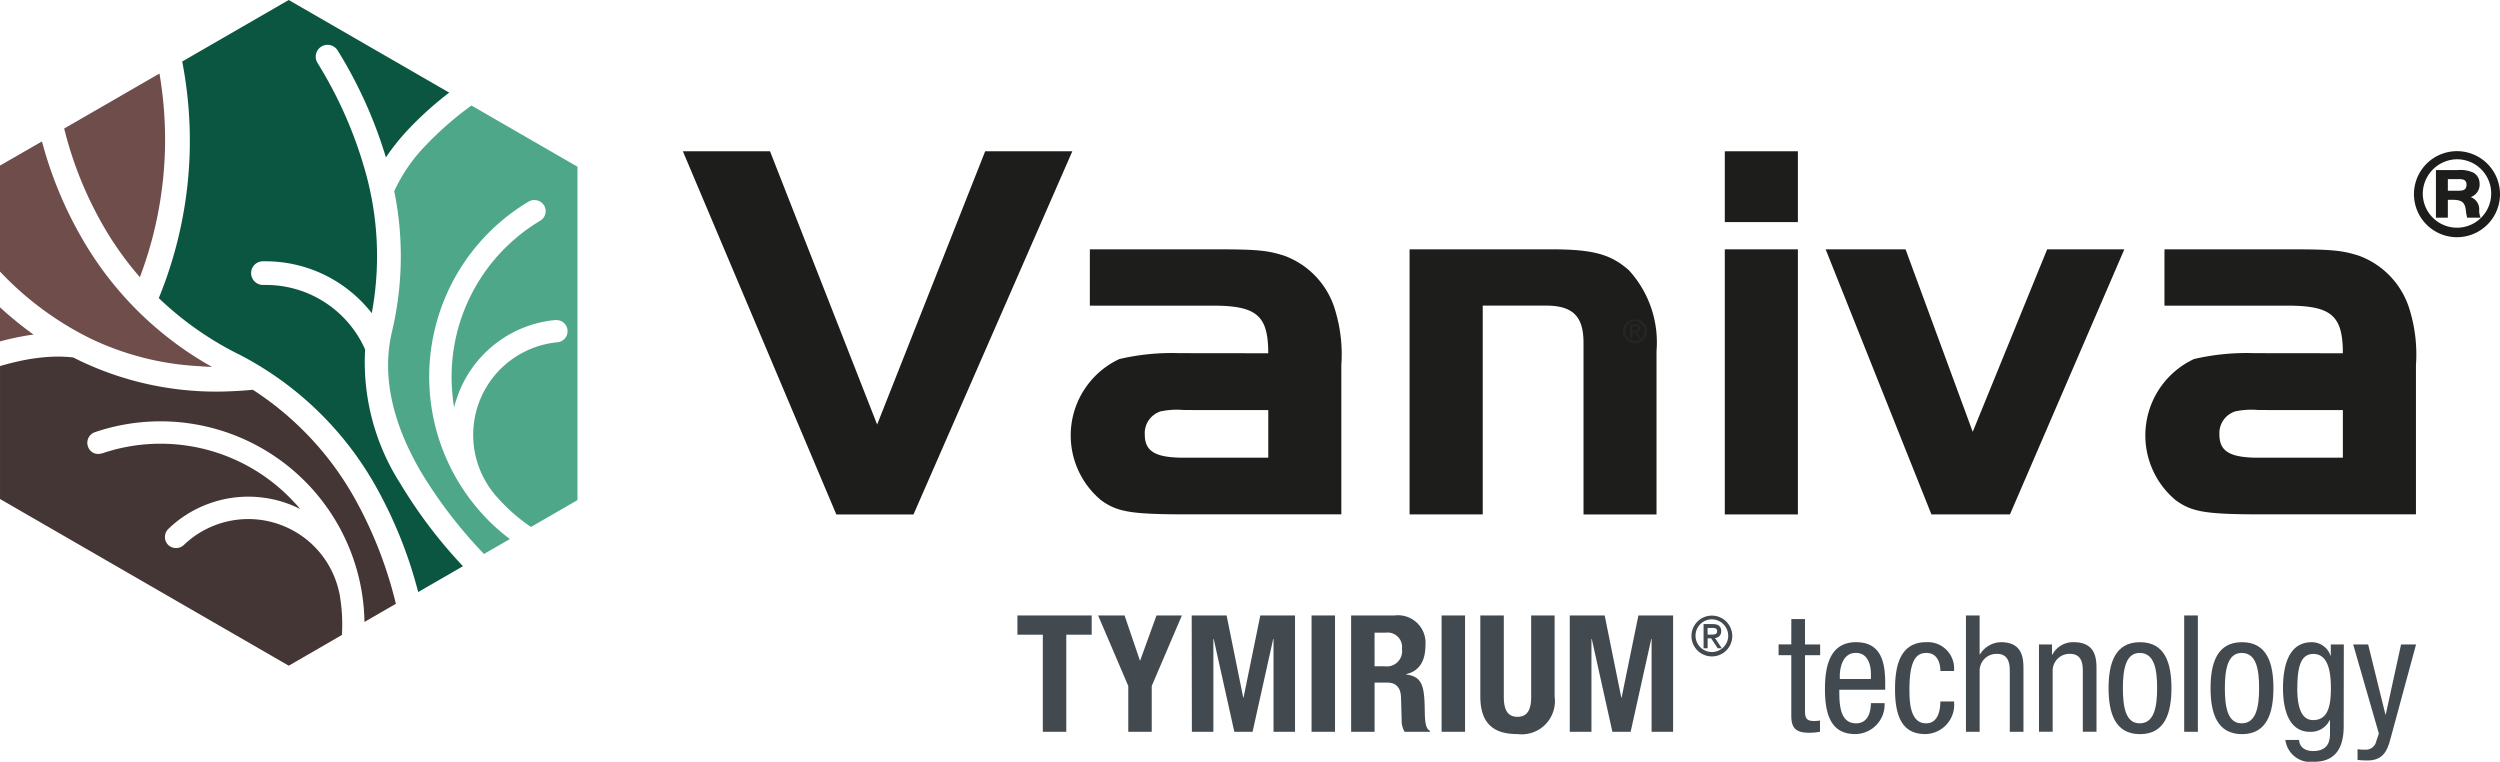
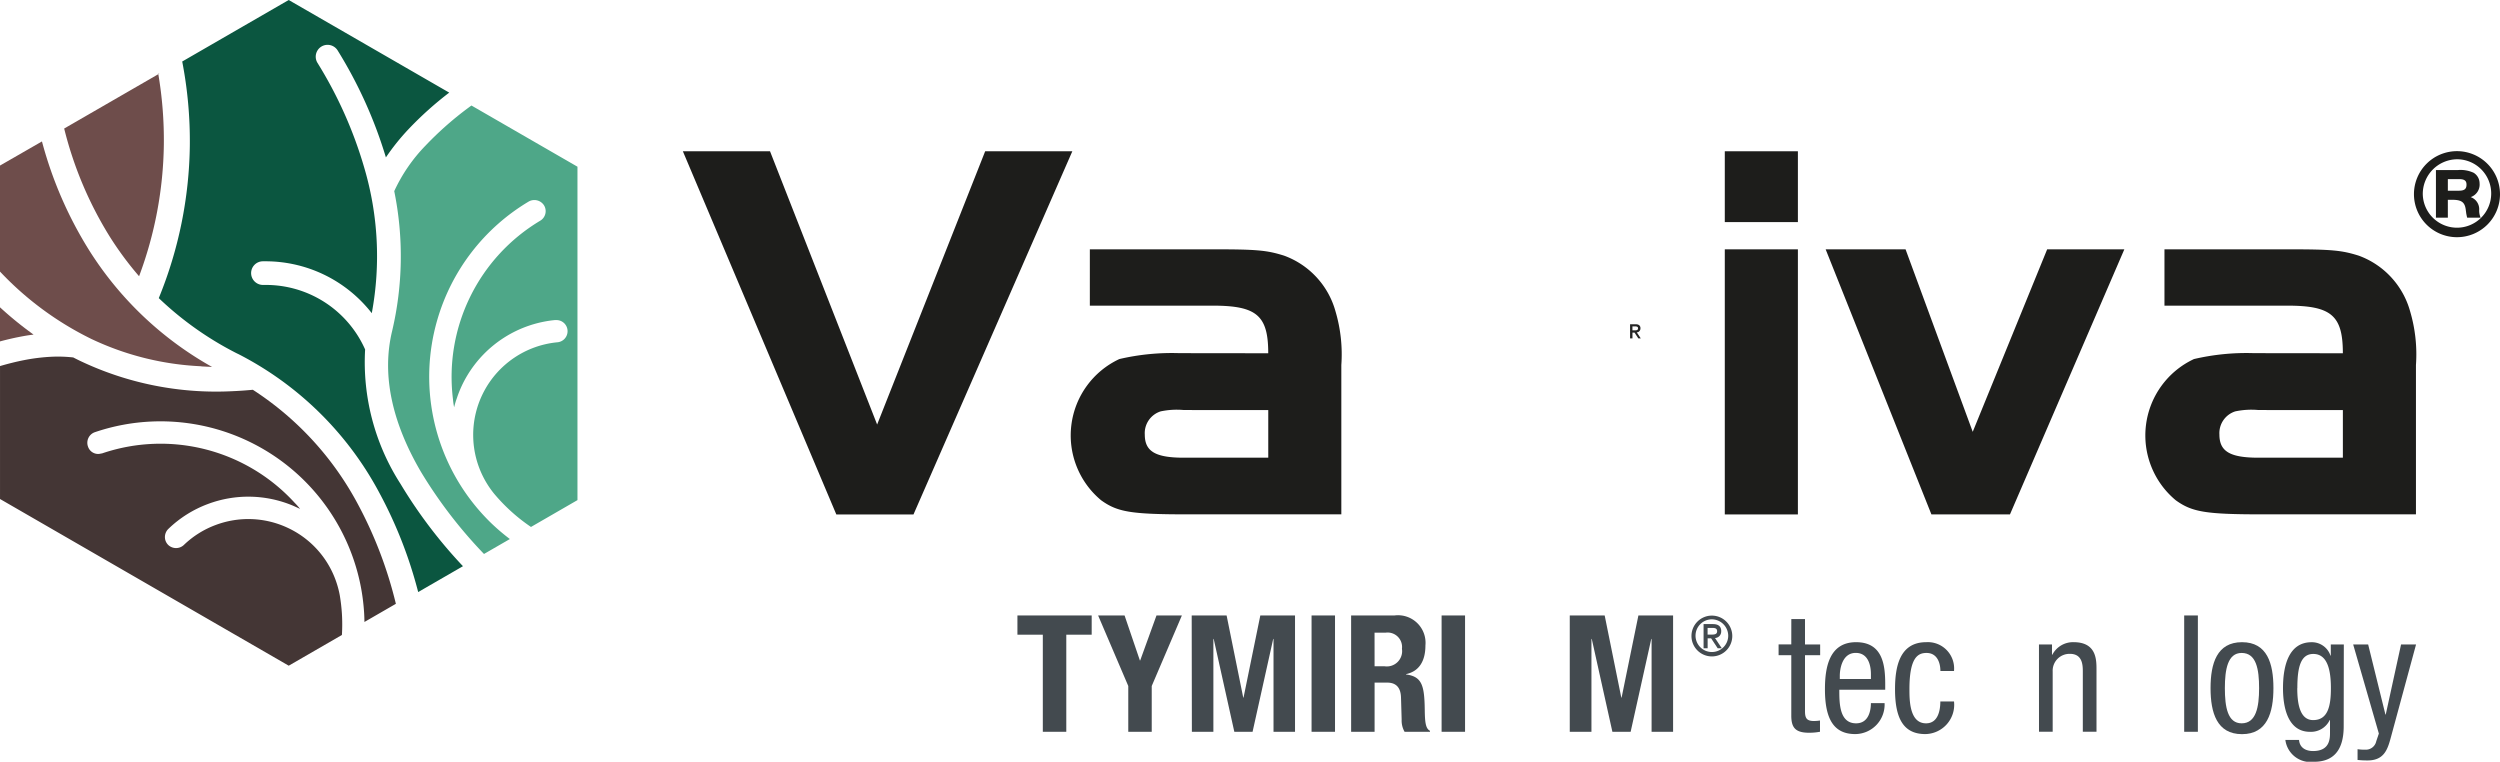
<svg xmlns="http://www.w3.org/2000/svg" id="Grupo_2703" data-name="Grupo 2703" width="157.532" height="48.001" viewBox="0 0 157.532 48.001">
  <defs>
    <clipPath id="clip-path">
      <rect id="Retângulo_1972" data-name="Retângulo 1972" width="157.532" height="48.001" fill="none" />
    </clipPath>
  </defs>
  <path id="Caminho_229782" data-name="Caminho 229782" d="M136.733,49.952h-4.863L122.2,27.067h5.492l6.75,17.22,6.808-17.22h5.492Z" transform="translate(-79.171 -17.536)" fill="#1d1d1b" />
  <g id="Grupo_2702" data-name="Grupo 2702">
    <g id="Grupo_2701" data-name="Grupo 2701" clip-path="url(#clip-path)">
      <path id="Caminho_229783" data-name="Caminho 229783" d="M198.733,54.741a4.9,4.9,0,0,0-1.459.085,1.438,1.438,0,0,0-1,1.459c0,1.059.658,1.46,2.461,1.46h5.32v-3Zm5.32-3.577c0-2.373-.715-3-3.489-3h-7.752V44.614h7.752c2.774,0,3.4.057,4.49.4a5.214,5.214,0,0,1,3.232,3.49,9.55,9.55,0,0,1,.373,3.4v9.411H198.99c-3.576,0-4.434-.144-5.464-.886a5.312,5.312,0,0,1,1.145-8.9,14.53,14.53,0,0,1,3.776-.372Z" transform="translate(-124.138 -28.904)" fill="#1d1d1b" />
-       <path id="Caminho_229784" data-name="Caminho 229784" d="M261.108,44.614c2.661,0,3.776.287,4.948,1.315a6.724,6.724,0,0,1,1.745,5.092v10.3h-4.6V50.507c0-1.688-.688-2.346-2.375-2.346h-3.976V61.319H252.24V44.614Z" transform="translate(-163.419 -28.904)" fill="#1d1d1b" />
      <path id="Caminho_229785" data-name="Caminho 229785" d="M313.253,49.953h-4.606V33.248h4.606Zm-4.606-22.884h4.606v4.463h-4.606Z" transform="translate(-199.963 -17.537)" fill="#1d1d1b" />
      <path id="Caminho_229786" data-name="Caminho 229786" d="M340.653,44.614h4.863l-7.208,16.705h-4.949l-6.665-16.705h5.035l4.233,11.5Z" transform="translate(-211.655 -28.904)" fill="#1d1d1b" />
      <path id="Caminho_229787" data-name="Caminho 229787" d="M391.034,54.741a4.9,4.9,0,0,0-1.459.085,1.438,1.438,0,0,0-1,1.459c0,1.059.657,1.46,2.46,1.46h5.32v-3Zm5.32-3.577c0-2.373-.715-3-3.489-3h-7.752V44.614h7.752c2.774,0,3.4.057,4.49.4a5.211,5.211,0,0,1,3.232,3.49,9.543,9.543,0,0,1,.373,3.4v9.411h-9.668c-3.577,0-4.435-.144-5.465-.886a5.312,5.312,0,0,1,1.145-8.9,14.536,14.536,0,0,1,3.776-.372Z" transform="translate(-248.724 -28.904)" fill="#1d1d1b" />
-       <path id="Caminho_229788" data-name="Caminho 229788" d="M17.491,13.153,11.485,16.62a23.6,23.6,0,0,0,2.891,6.842,20.618,20.618,0,0,0,1.829,2.465l.05.058.027-.071a24.547,24.547,0,0,0,1.56-8.283,24.9,24.9,0,0,0-.352-4.477" transform="translate(-7.441 -8.521)" fill="#6e4d4b" />
+       <path id="Caminho_229788" data-name="Caminho 229788" d="M17.491,13.153,11.485,16.62a23.6,23.6,0,0,0,2.891,6.842,20.618,20.618,0,0,0,1.829,2.465a24.547,24.547,0,0,0,1.56-8.283,24.9,24.9,0,0,0-.352-4.477" transform="translate(-7.441 -8.521)" fill="#6e4d4b" />
      <path id="Caminho_229789" data-name="Caminho 229789" d="M13.368,39.509l-.182-.1a21.635,21.635,0,0,1-7.567-7.25A25.041,25.041,0,0,1,2.645,25.3L0,26.821V33.5a19.963,19.963,0,0,0,5.762,4.248,18.007,18.007,0,0,0,6.881,1.718l.089.012c.166.008.388.021.634.03" transform="translate(-0.001 -16.388)" fill="#6e4d4b" />
      <path id="Caminho_229790" data-name="Caminho 229790" d="M33.381,22.287a20.82,20.82,0,0,1,8.949,8.8,27.671,27.671,0,0,1,2.429,6.22l2.821-1.629a30.251,30.251,0,0,1-3.935-5.188,14.19,14.19,0,0,1-2.23-8.469v0l0,0a6.837,6.837,0,0,0-6.333-4.066l-.118,0a.749.749,0,0,1-.728-.668.744.744,0,0,1,.737-.822l.115,0A8.49,8.49,0,0,1,41.808,19.7l.026.035.008-.041a19.627,19.627,0,0,0-.474-9.1,26.5,26.5,0,0,0-2.955-6.632.747.747,0,0,1,.637-1.137.75.75,0,0,1,.635.355,28.132,28.132,0,0,1,3.028,6.7l.011.039.023-.034a13.987,13.987,0,0,1,1.392-1.733,21.466,21.466,0,0,1,2.576-2.316L36.6,0,29.89,3.876A26.426,26.426,0,0,1,30.369,9.2a26.2,26.2,0,0,1-1.944,9.556l-.012.029.022.021a20.6,20.6,0,0,0,4.946,3.485" transform="translate(-18.408)" fill="#0b5640" />
      <path id="Caminho_229791" data-name="Caminho 229791" d="M0,57.15c.427-.115.833-.21,1.21-.283.26-.051.529-.1.793-.132l.113-.015-.092-.067A22.478,22.478,0,0,1,0,55Z" transform="translate(-0.001 -35.636)" fill="#6e4d4b" />
      <path id="Caminho_229792" data-name="Caminho 229792" d="M22.75,78.383l.036.2a13.184,13.184,0,0,1,.156,1.34c.013.2.02.4.022.61l1.981-1.144a26.24,26.24,0,0,0-2.393-6.278,19.493,19.493,0,0,0-6.606-7.2l-.013-.008h-.014c-.433.042-.867.071-1.292.089A19.931,19.931,0,0,1,5.088,64.1c-.161-.076-.32-.156-.478-.237l-.015,0a8.6,8.6,0,0,0-1.318-.044,12.1,12.1,0,0,0-1.767.216c-.473.093-.98.218-1.509.373v8.376L18.194,83.288l3.351-1.936a11.181,11.181,0,0,0,0-1.336,11.392,11.392,0,0,0-.137-1.176,6.035,6.035,0,0,0-.277-.994,5.827,5.827,0,0,0-3.064-3.274,5.85,5.85,0,0,0-4.482-.148,5.807,5.807,0,0,0-2.008,1.265.717.717,0,0,1-.96.006.69.69,0,0,1-.225-.507.716.716,0,0,1,.218-.52,7.2,7.2,0,0,1,2.48-1.564,7.256,7.256,0,0,1,5.349.092q.232.1.47.213a4.445,4.445,0,0,0-.339-.383A11.449,11.449,0,0,0,6.44,69.908l-.192.035a.672.672,0,0,1-.7-.452.708.708,0,0,1,.023-.552.7.7,0,0,1,.4-.362A12.853,12.853,0,0,1,22.75,78.383" transform="translate(0 -41.341)" fill="#443635" />
      <path id="Caminho_229793" data-name="Caminho 229793" d="M78.455,45.435l2.926-1.69V22.737L74.7,18.881A20.776,20.776,0,0,0,71.813,21.4a10.294,10.294,0,0,0-1.977,2.875l0,.005v0a20.544,20.544,0,0,1-.137,8.824c-.649,2.705-.038,5.686,1.818,8.859a29.223,29.223,0,0,0,3.974,5.176l1.63-.941A13.043,13.043,0,0,1,75.949,45.2a13.188,13.188,0,0,1-.921-.991l-.131-.16a12.842,12.842,0,0,1-2.358-11.628,12.839,12.839,0,0,1,5.775-7.493.722.722,0,0,1,.974.268.7.7,0,0,1-.262.948,11.463,11.463,0,0,0-5.491,11.238,4.35,4.35,0,0,0,.074.513c.038-.155.079-.3.122-.433l.06-.169a7.075,7.075,0,0,1,.654-1.414,7.266,7.266,0,0,1,5.5-3.477l.071,0a.7.7,0,0,1,.08,1.4,5.863,5.863,0,0,0-4.554,8.671,5.976,5.976,0,0,0,.58.86,11.236,11.236,0,0,0,2.331,2.105" transform="translate(-44.993 -12.232)" fill="#4ea788" />
      <path id="Caminho_229794" data-name="Caminho 229794" d="M292.357,58.289c0-.176-.1-.265-.307-.265H291.7v.893h.151V58.55h.13l.239.364,0,0h.154l-.251-.379a.239.239,0,0,0,.23-.249m-.151-.006c0,.119-.091.129-.219.129h-.134v-.249h.173c.094,0,.181.015.181.12" transform="translate(-188.985 -37.592)" fill="#252525" />
-       <path id="Caminho_229795" data-name="Caminho 229795" d="M291.18,57.129a.757.757,0,1,0,.757.757.758.758,0,0,0-.757-.757m.607.757a.607.607,0,1,1-.607-.619.613.613,0,0,1,.607.619" transform="translate(-188.156 -37.012)" fill="#252525" />
      <path id="Caminho_229796" data-name="Caminho 229796" d="M186.741,110.136v1.212h-1.6v6.118h-1.479v-6.118h-1.6v-1.212Z" transform="translate(-117.951 -71.354)" fill="#434a4f" />
      <path id="Caminho_229797" data-name="Caminho 229797" d="M198.18,110.136l.965,2.834h.02l1.027-2.834h1.6l-1.9,4.445v2.885h-1.478v-2.885l-1.9-4.445Z" transform="translate(-127.318 -71.354)" fill="#434a4f" />
      <path id="Caminho_229798" data-name="Caminho 229798" d="M213.252,110.136h2.2l1.047,5.174h.02l1.057-5.174h2.187v7.33h-1.355v-5.852h-.02l-1.3,5.852h-1.15l-1.3-5.852h-.02v5.852h-1.355Z" transform="translate(-138.16 -71.354)" fill="#434a4f" />
      <rect id="Retângulo_1969" data-name="Retângulo 1969" width="1.478" height="7.33" transform="translate(82.645 38.782)" fill="#434a4f" />
      <path id="Caminho_229799" data-name="Caminho 229799" d="M241.779,110.136h2.731a1.737,1.737,0,0,1,1.951,1.889c0,.975-.391,1.632-1.222,1.807v.021c1.006.133,1.16.688,1.18,2.238.011.77.052,1.17.329,1.314v.062h-1.6a1.428,1.428,0,0,1-.185-.77l-.041-1.406c-.02-.575-.277-.924-.873-.924h-.791v3.1h-1.478Zm1.478,3.2h.616a.965.965,0,0,0,1.109-1.1.91.91,0,0,0-1.027-1.016h-.7Z" transform="translate(-156.641 -71.354)" fill="#434a4f" />
      <rect id="Retângulo_1970" data-name="Retângulo 1970" width="1.478" height="7.33" transform="translate(90.839 38.782)" fill="#434a4f" />
-       <path id="Caminho_229800" data-name="Caminho 229800" d="M266.382,110.136v5.113c0,.729.175,1.273.862,1.273s.862-.544.862-1.273v-5.113h1.478v5.113a2.093,2.093,0,0,1-2.341,2.361c-1.2,0-2.341-.4-2.341-2.361v-5.113Z" transform="translate(-171.623 -71.354)" fill="#434a4f" />
      <path id="Caminho_229801" data-name="Caminho 229801" d="M280.9,110.136h2.2l1.047,5.174h.02l1.058-5.174h2.186v7.33h-1.355v-5.852h-.02l-1.3,5.852h-1.15l-1.3-5.852h-.02v5.852H280.9Z" transform="translate(-181.985 -71.354)" fill="#434a4f" />
      <path id="Caminho_229802" data-name="Caminho 229802" d="M319.078,110.777h.862v1.6h.955v.677h-.955v3.532c0,.442.113.616.565.616a2.662,2.662,0,0,0,.38-.031v.708a3.612,3.612,0,0,1-.7.062c-.893,0-1.109-.369-1.109-1.088v-3.8h-.8v-.677h.8Z" transform="translate(-206.202 -71.769)" fill="#434a4f" />
      <path id="Caminho_229803" data-name="Caminho 229803" d="M327.476,117.915c0,.842,0,2.115,1.057,2.115.821,0,.934-.862.934-1.273h.862a1.862,1.862,0,0,1-1.848,1.95c-1.345,0-1.91-.934-1.91-2.823,0-1.376.267-2.967,1.961-2.967s1.837,1.468,1.837,2.649v.349Zm1.992-.678v-.3c0-.616-.2-1.345-.955-1.345-.9,0-1.006,1.109-1.006,1.437v.206Z" transform="translate(-211.576 -74.451)" fill="#434a4f" />
      <path id="Caminho_229804" data-name="Caminho 229804" d="M341.978,116.734c0-.534-.215-1.139-.873-1.139-.534,0-1.078.267-1.078,2.279,0,.719.01,2.156,1.047,2.156.739,0,.9-.78.9-1.376h.862a1.846,1.846,0,0,1-1.807,2.053c-1.345,0-1.91-.934-1.91-2.823,0-1.376.267-2.967,1.961-2.967a1.657,1.657,0,0,1,1.755,1.817Z" transform="translate(-219.708 -74.451)" fill="#434a4f" />
-       <path id="Caminho_229805" data-name="Caminho 229805" d="M351.8,110.135h.862v2.454h.021a1.589,1.589,0,0,1,1.324-.77c1.417,0,1.417,1.1,1.417,1.745v3.9h-.862v-3.8c0-.421-.031-1.109-.811-1.109a1.062,1.062,0,0,0-1.088,1.109v3.8H351.8Z" transform="translate(-227.92 -71.353)" fill="#434a4f" />
      <path id="Caminho_229806" data-name="Caminho 229806" d="M364.867,115.06h.821v.647h.021a1.47,1.47,0,0,1,1.335-.791c1.448,0,1.448,1.1,1.448,1.745v3.9h-.862v-3.8c0-.421-.031-1.109-.811-1.109a1.062,1.062,0,0,0-1.088,1.109v3.8h-.862Z" transform="translate(-236.386 -74.451)" fill="#434a4f" />
-       <path id="Caminho_229807" data-name="Caminho 229807" d="M379.3,114.917c1.591,0,1.981,1.345,1.981,2.895s-.4,2.9-1.981,2.9-1.981-1.345-1.981-2.9.4-2.895,1.981-2.895m1.078,2.895c0-1.191-.175-2.217-1.1-2.217-.873,0-1.057,1.026-1.057,2.217s.174,2.218,1.057,2.218c.913,0,1.1-1.027,1.1-2.218" transform="translate(-244.452 -74.451)" fill="#434a4f" />
      <rect id="Retângulo_1971" data-name="Retângulo 1971" width="0.862" height="7.33" transform="translate(137.632 38.782)" fill="#434a4f" />
      <path id="Caminho_229808" data-name="Caminho 229808" d="M397.554,114.917c1.591,0,1.981,1.345,1.981,2.895s-.4,2.9-1.981,2.9-1.981-1.345-1.981-2.9.4-2.895,1.981-2.895m1.078,2.895c0-1.191-.175-2.217-1.1-2.217-.873,0-1.057,1.026-1.057,2.217s.174,2.218,1.057,2.218c.913,0,1.1-1.027,1.1-2.218" transform="translate(-256.28 -74.451)" fill="#434a4f" />
      <path id="Caminho_229809" data-name="Caminho 229809" d="M412.351,120.214c0,1.643-.76,2.238-1.869,2.238a1.594,1.594,0,0,1-1.807-1.376h.862c.041.5.431.7.883.7,1.109,0,1.068-.852,1.068-1.232v-.718h-.02a1.307,1.307,0,0,1-1.242.739c-1.6,0-1.7-2.022-1.7-2.751,0-1.488.4-2.895,1.8-2.895a1.236,1.236,0,0,1,1.191.842h.021v-.7h.821Zm-2.926-2.4c0,.893.133,2.012,1,2.012.934,0,1.119-.883,1.119-2.012,0-1.068-.185-2.156-1.108-2.156-.8,0-1.006.842-1.006,2.156" transform="translate(-264.668 -74.451)" fill="#434a4f" />
      <path id="Caminho_229810" data-name="Caminho 229810" d="M421.1,115.324h.944l1.088,4.414h.021l.965-4.414h.945l-1.592,5.872c-.205.76-.431,1.437-1.468,1.437-.339,0-.483-.02-.626-.031v-.678a3.147,3.147,0,0,0,.5.031.67.67,0,0,0,.678-.534l.164-.482Z" transform="translate(-272.82 -74.715)" fill="#434a4f" />
      <path id="Caminho_229811" data-name="Caminho 229811" d="M305.966,112.129c0-.3-.175-.45-.522-.45h-.591V113.2h.256v-.624h.22l.407.617,0,.007H306l-.427-.644a.405.405,0,0,0,.39-.423m-.256-.01c0,.2-.155.218-.373.218h-.228v-.422h.293c.16,0,.307.025.307.2" transform="translate(-197.506 -72.353)" fill="#434a4f" />
      <path id="Caminho_229812" data-name="Caminho 229812" d="M303.969,110.161a1.286,1.286,0,1,0,1.286,1.286,1.288,1.288,0,0,0-1.286-1.286m1.03,1.286a1.03,1.03,0,1,1-1.03-1.051,1.042,1.042,0,0,1,1.03,1.051" transform="translate(-196.099 -71.37)" fill="#434a4f" />
      <path id="Caminho_229813" data-name="Caminho 229813" d="M437.393,29.761a2.711,2.711,0,1,1-2.672-2.711,2.712,2.712,0,0,1,2.672,2.711m-4.866,0a2.156,2.156,0,1,0,2.188-2.2,2.184,2.184,0,0,0-2.188,2.2m1.58,1.481h-.751v-3h1.372a1.954,1.954,0,0,1,1.006.171.787.787,0,0,1,.373.671.836.836,0,0,1-.562.862.806.806,0,0,1,.536.822,1.1,1.1,0,0,0,.092.474h-.849l-.02-.079L435.27,31l-.027-.2c-.052-.526-.254-.685-.862-.685h-.275Zm.693-1.7c.353,0,.483-.112.483-.382,0-.25-.13-.349-.483-.349h-.693v.731Z" transform="translate(-279.861 -17.525)" fill="#1d1d1b" />
    </g>
  </g>
</svg>